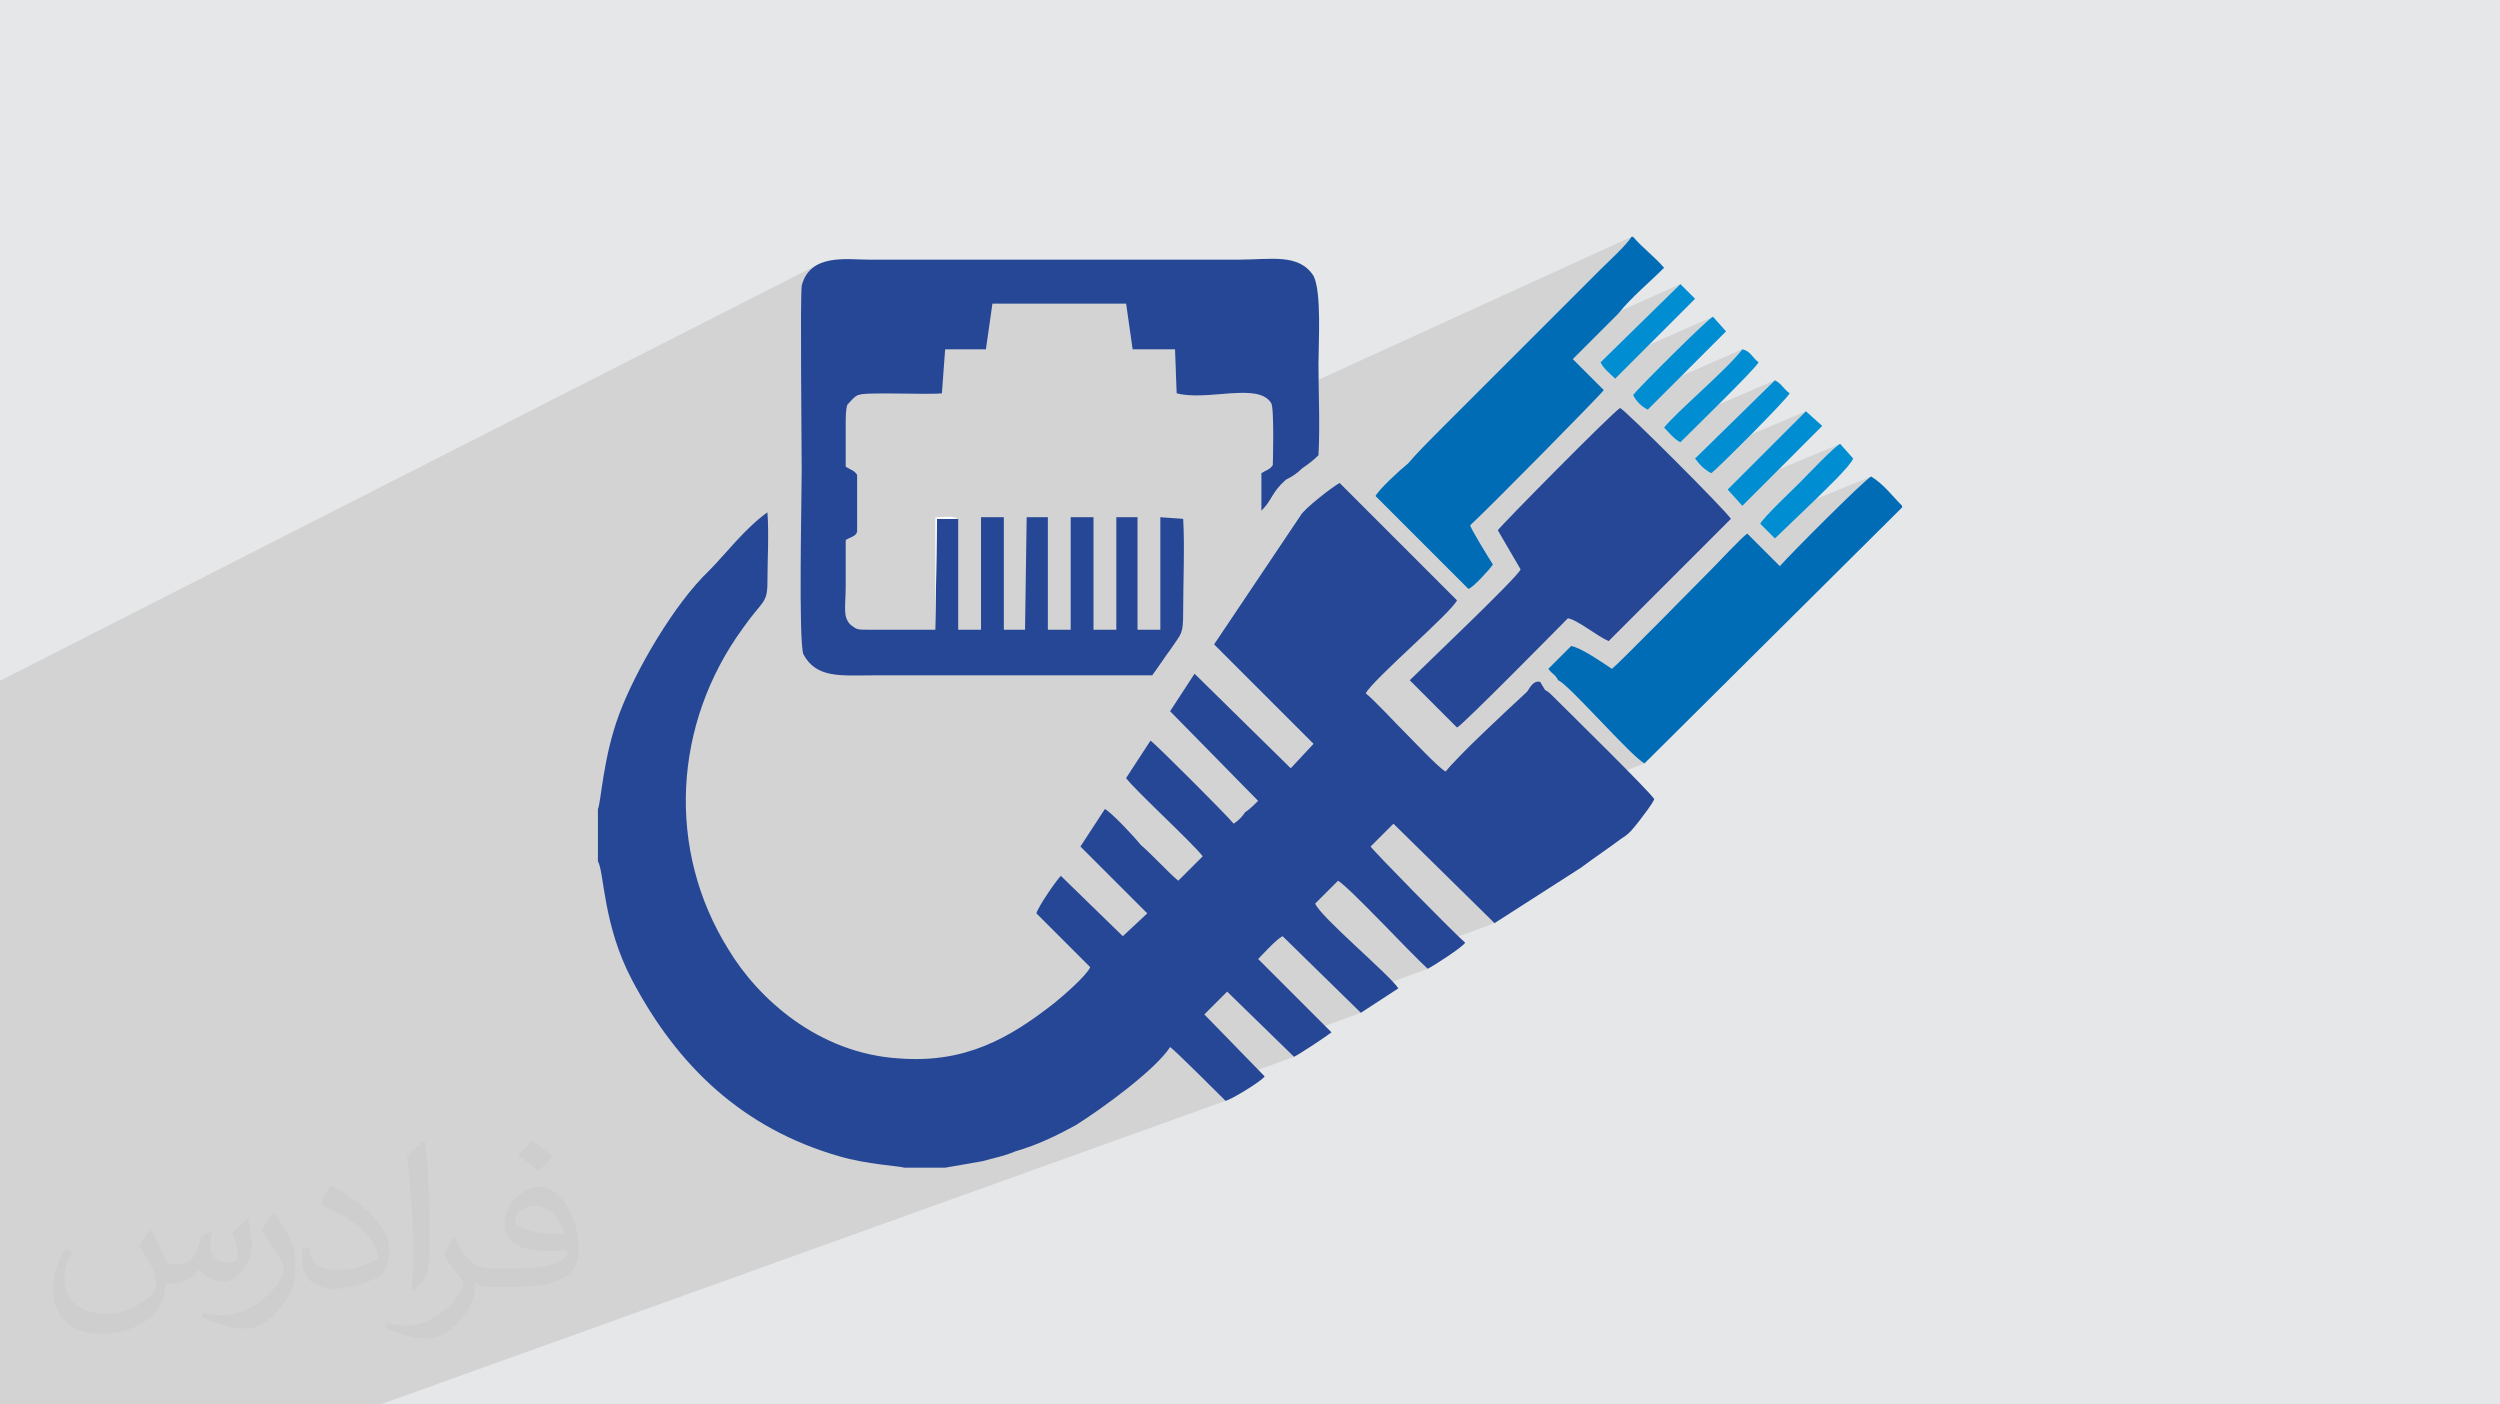
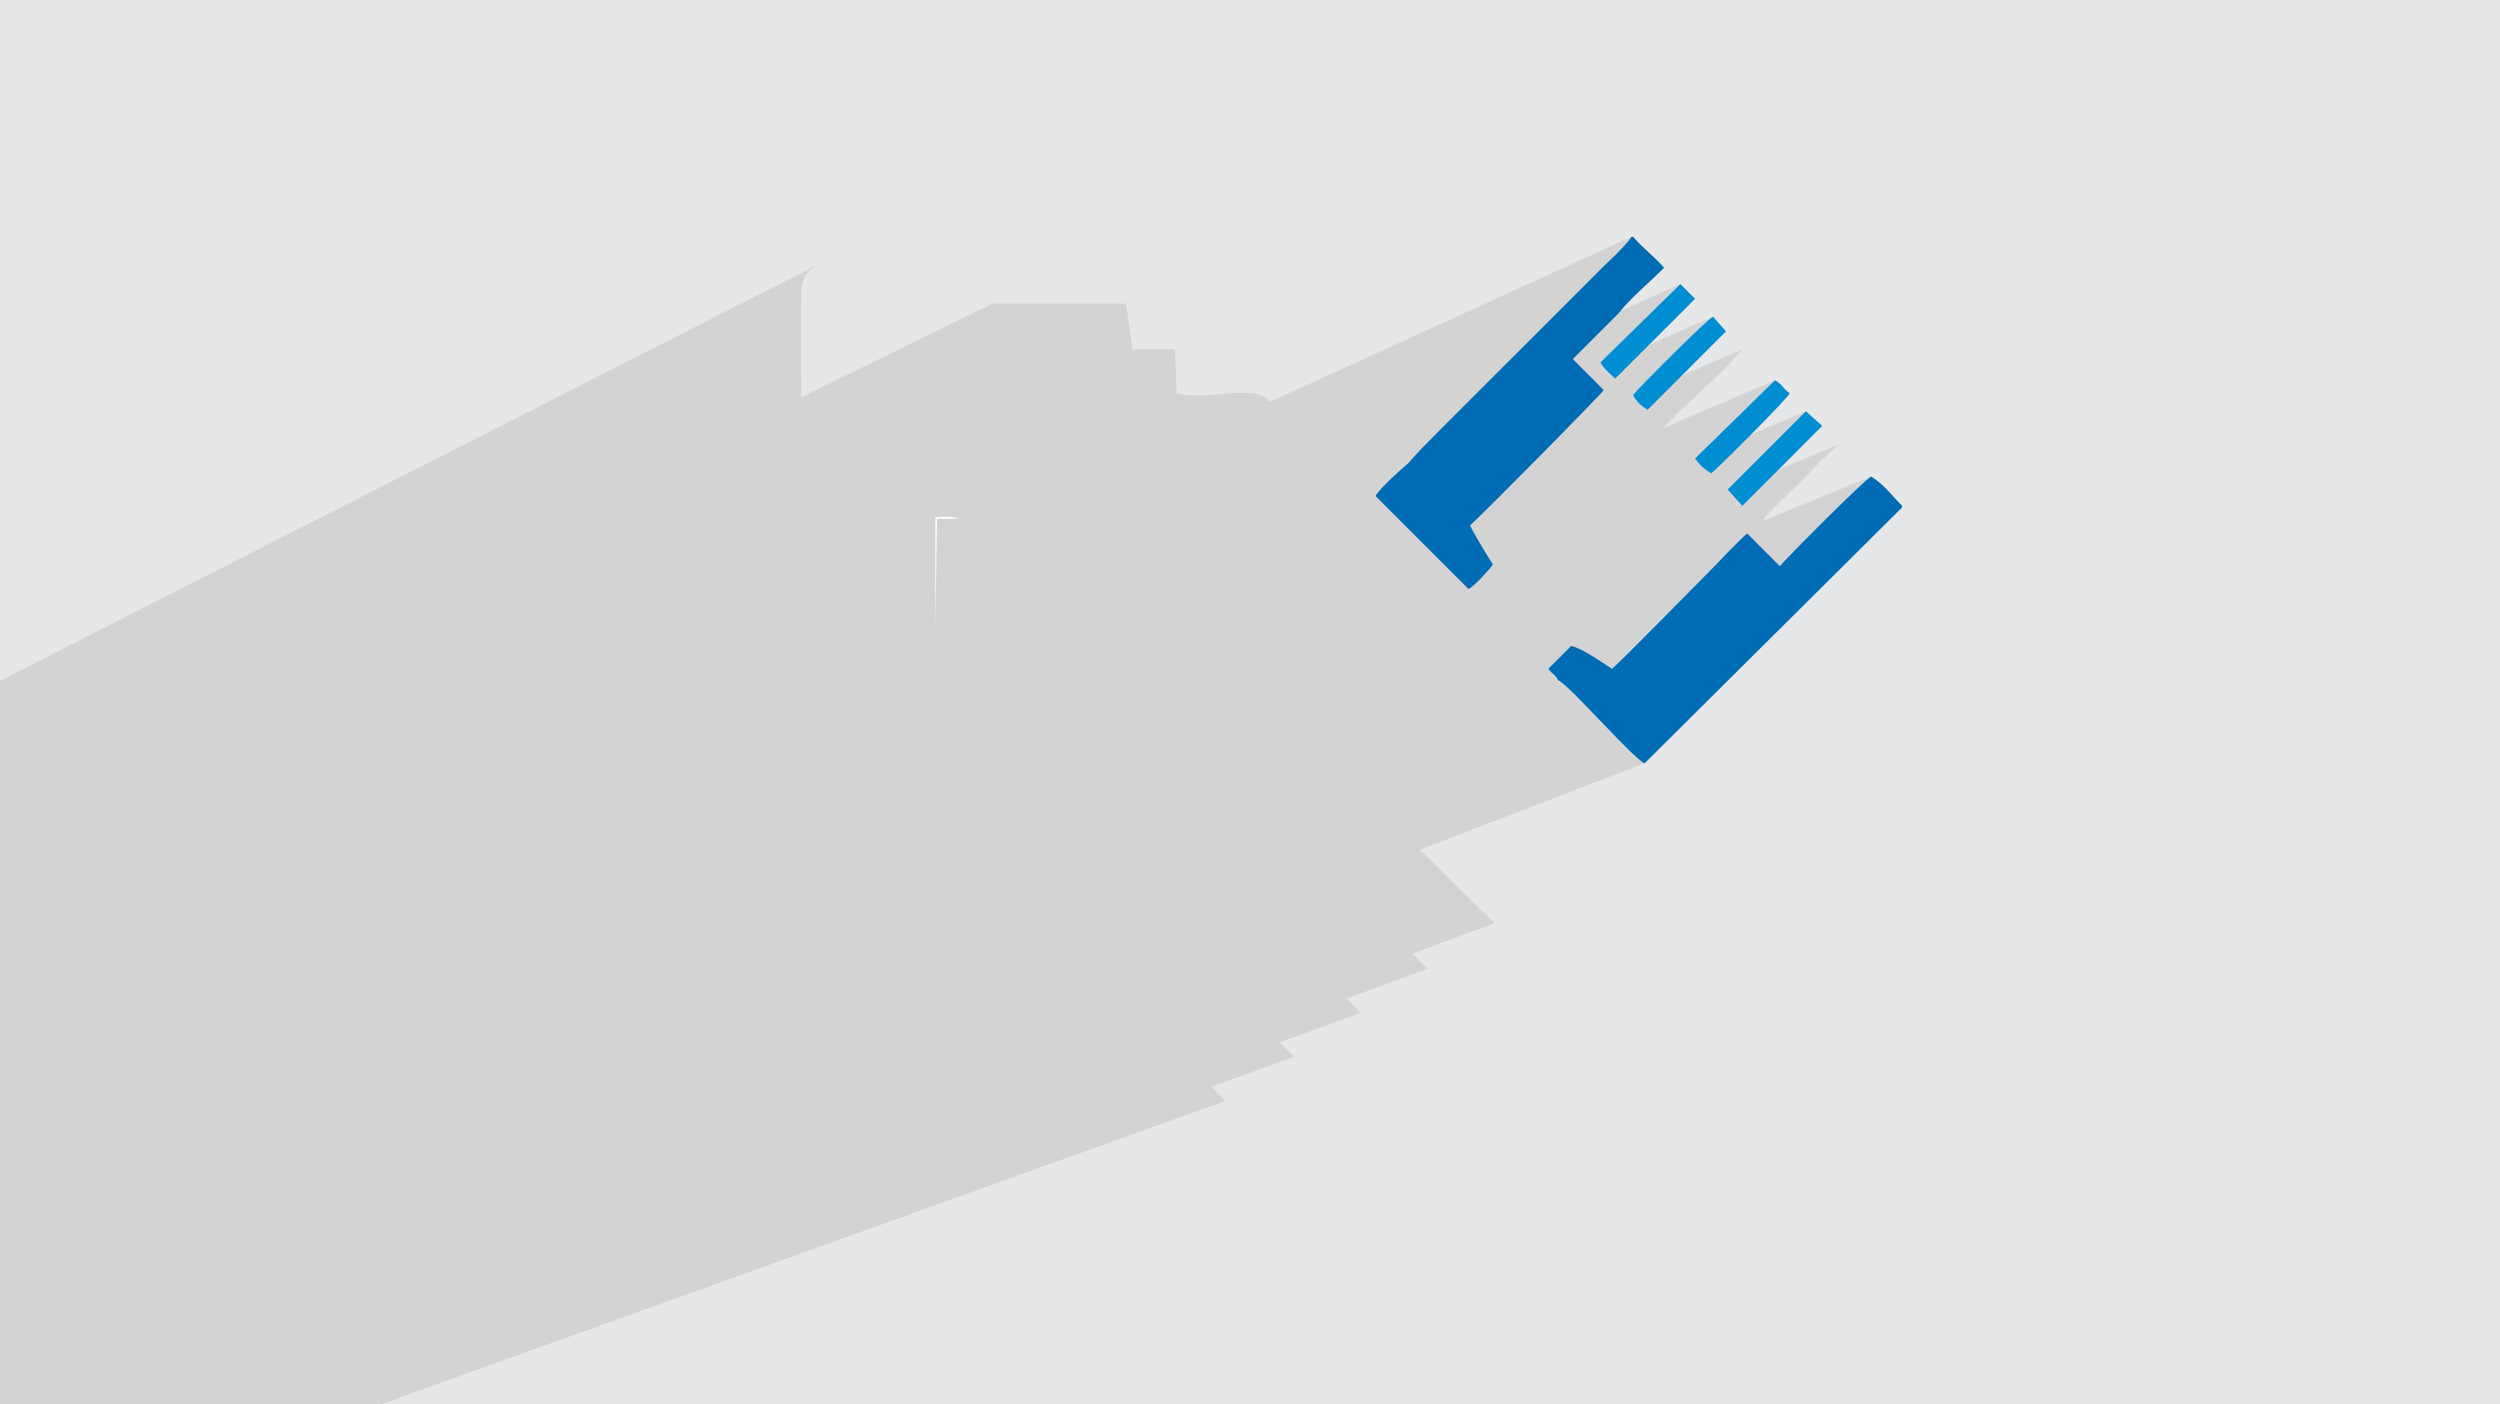
<svg xmlns="http://www.w3.org/2000/svg" xml:space="preserve" width="94.192mm" height="52.917mm" version="1.1" style="shape-rendering:geometricPrecision; text-rendering:geometricPrecision; image-rendering:optimizeQuality; fill-rule:evenodd; clip-rule:evenodd" viewBox="0 0 9404.92 5283.66">
  <defs>
    <style type="text/css">
   
    .fil6 {fill:#FEFEFE}
    .fil5 {fill:#008DD2}
    .fil4 {fill:#006CB5}
    .fil3 {fill:#264796}
    .fil0 {fill:#E6E7E8}
    .fil2 {fill:#373435;fill-opacity:0.031}
    .fil1 {fill:#2B2A29;fill-opacity:0.102}
   
  </style>
  </defs>
  <g id="Layer_x0020_1">
    <polygon class="fil0" points="-0,0 9404.92,0 9404.92,5283.66 -0,5283.66 " />
    <polygon class="fil1" points="6137.55,890.9 4778.56,1511.35 4777.19,1509.43 4771.39,1503.24 4764.85,1497.87 4757.6,1493.25 4749.68,1489.34 4741.13,1486.08 4732,1483.45 4722.3,1481.39 4712.1,1479.84 4701.42,1478.77 4690.31,1478.12 4678.81,1477.86 4666.95,1477.93 4654.77,1478.28 4642.32,1478.87 4629.64,1479.66 4616.75,1480.58 4603.71,1481.61 4590.55,1482.68 4577.3,1483.75 4564.02,1484.78 4550.74,1485.72 4537.49,1486.52 4524.32,1487.13 4511.27,1487.51 4498.38,1487.61 4485.68,1487.38 4473.21,1486.78 4461.02,1485.75 4449.13,1484.25 4437.61,1482.25 4426.48,1479.67 4420.35,1314.08 4260.9,1314.08 4236.36,1142.34 3733.47,1142.34 3014.13,1494.76 3014.12,1492.61 3013.95,1463.67 3013.78,1434.51 3013.63,1405.3 3013.49,1376.22 3013.38,1347.43 3013.29,1319.12 3013.23,1291.46 3013.2,1264.65 3013.21,1238.83 3013.25,1214.2 3013.34,1190.94 3013.47,1169.2 3013.65,1149.18 3013.88,1131.05 3014.17,1114.98 3014.51,1101.15 3014.92,1089.74 3015.38,1080.92 3015.92,1074.88 3022.92,1053.56 3032.26,1035.45 3043.68,1020.28 3056.94,1007.8 3071.77,997.77 -0,2561 -0,2603.74 -0,2971.45 -0,3044.12 -0,3054.91 -0,3055.9 -0,3107.79 -0,3177.47 -0,3181.25 -0,3211.93 -0,3298.2 -0,3330.79 -0,3393.45 -0,3401.43 -0,3510.03 -0,3510.14 -0,3533.29 -0,3571.98 -0,3579.69 -0,3611.24 -0,3639.77 -0,3698.57 -0,3706.65 -0,3745.5 -0,3770.29 -0,3822.53 -0,3835.42 -0,3891.66 -0,3897.42 -0,3901.05 -0,3935.93 -0,3935.94 -0,3994.9 -0,4001.26 -0,4015.93 -0,4016.71 -0,4034.91 -0,4037.6 -0,4063.42 -0,4069.64 -0,4084.72 -0,4125.14 -0,4127.03 -0,4189.8 -0,4212.67 -0,4249.53 -0,4367.06 -0,4381.56 -0,4391.11 -0,4432.56 -0,4517.47 -0,4583.79 -0,4666.21 -0,4669.79 -0,4680.8 -0,4726.82 -0,4740 -0,4801.13 -0,4827.13 -0,4842.49 -0,4847.83 -0,4895.24 -0,4907.89 -0,4927.03 -0,4948.27 -0,4983.49 -0,5011.29 -0,5057.42 -0,5121.46 -0,5141.04 -0,5163.24 -0,5221.12 -0,5249.24 -0,5283.66 19.52,5283.66 156.5,5283.66 185.7,5283.66 472.48,5283.66 645.96,5283.66 733.87,5283.66 766.42,5283.66 910.95,5283.66 971.65,5283.66 1079.97,5283.66 1110.09,5283.66 1176.51,5283.66 1195.62,5283.66 1197.14,5283.66 1200.69,5283.66 1254.87,5283.66 1430.55,5283.66 1430.92,5283.66 4616.04,4139.48 4610.48,4141.33 4605.31,4136.16 4596.99,4127.85 4585.98,4116.87 4572.72,4103.66 4557.66,4088.7 4557.2,4088.25 4868.06,3975.72 4812.94,3921.95 5119.49,3810.13 5065.15,3756.93 5370.95,3644.54 5364.71,3638.81 5357.53,3632 5349.47,3624.19 5340.6,3615.48 5331,3605.92 5320.72,3595.6 5312.75,3587.53 5622.38,3472.83 5341.71,3196.69 6186.61,2871.81 6181.47,2868.79 6175.28,2864.39 6168.12,2858.71 6160.07,2851.83 6151.19,2843.86 6141.55,2834.89 6131.23,2825.01 6120.3,2814.32 6108.83,2802.91 6096.9,2790.86 6084.57,2778.3 6071.91,2765.3 6059.01,2751.96 6045.92,2738.37 6032.73,2724.63 6019.5,2710.83 6006.3,2697.06 5993.22,2683.43 5980.31,2670.02 5967.66,2656.93 5955.32,2644.25 5943.38,2632.08 5931.92,2620.5 5920.99,2609.63 5910.67,2599.55 5901.03,2590.36 5894.07,2583.91 6063.96,2516.11 6067.06,2513.54 6071.73,2509.35 6077.85,2503.63 6085.33,2496.5 6094.06,2488.05 6103.95,2478.39 6114.9,2467.61 6126.81,2455.83 6139.6,2443.14 6153.13,2429.65 6167.33,2415.45 6182.11,2400.65 6197.35,2385.35 6212.95,2369.66 6228.83,2353.67 6244.88,2337.49 6260.99,2321.22 6277.09,2304.96 6287.3,2294.63 6695.64,2129.74 6700.34,2124.48 6706.31,2117.99 6713.47,2110.36 6721.71,2101.66 6730.99,2091.99 6741.17,2081.44 6752.2,2070.11 6763.97,2058.06 6776.39,2045.41 6789.38,2032.23 6802.85,2018.63 6816.7,2004.69 6830.87,1990.49 6845.24,1976.13 6859.73,1961.7 6874.26,1947.29 6888.74,1932.98 6903.07,1918.87 6917.17,1905.06 6930.96,1891.62 6944.33,1878.64 6957.21,1866.22 6969.49,1854.45 6981.11,1843.41 6991.95,1833.2 7001.96,1823.91 7011.02,1815.63 7019.04,1808.44 7025.95,1802.43 7031.65,1797.71 7036.06,1794.34 7039.08,1792.44 6628.12,1961.24 6630.63,1957.92 6637.55,1949.66 6645.9,1940.29 6655.44,1930.03 6665.92,1919.07 6677.1,1907.64 6688.73,1895.92 6700.6,1884.14 6712.42,1872.48 6723.98,1861.16 6735.02,1850.4 6745.31,1840.39 6754.6,1831.35 6762.66,1823.47 6769.23,1816.96 6775.74,1810.39 6783.62,1802.33 6792.67,1793.05 6802.67,1782.75 6813.43,1771.71 6824.75,1760.15 6836.41,1748.32 6848.19,1736.47 6859.91,1724.83 6871.35,1713.65 6882.3,1703.17 6892.57,1693.64 6901.92,1685.29 6910.18,1678.36 6917.13,1673.11 6922.55,1669.77 6502.42,1844.85 6499.39,1841.49 6793.76,1547.12 6379.38,1722.37 6677.24,1430.59 6260.86,1609.12 6260.2,1608.44 6270.92,1595.9 6284.43,1581.46 6300.33,1565.34 6318.27,1547.79 6337.86,1529.06 6358.74,1509.37 6380.51,1489 6402.8,1468.16 6425.23,1447.11 6447.43,1426.08 6469.02,1405.32 6489.62,1385.08 6508.85,1365.59 6526.34,1347.09 6541.72,1329.85 6554.59,1314.07 6146.75,1491.39 6143.68,1485.79 6149.88,1478.51 6161.12,1466.35 6176.67,1450.03 6195.81,1430.3 6217.83,1407.88 6242,1383.49 6267.61,1357.85 6293.94,1331.7 6320.26,1305.77 6345.87,1280.78 6370.05,1257.47 6392.06,1236.55 6411.2,1218.75 6426.75,1204.82 6437.99,1195.46 6444.19,1191.42 6028.16,1374.83 6026.17,1372.05 6021.02,1363.14 6321.54,1068.75 5678.1,1356.49 5898.37,1136.22 5906.35,1128.24 5914.21,1120.38 5921.95,1112.64 5929.6,1104.98 5937.19,1097.39 5944.72,1089.86 5952.22,1082.36 5959.7,1074.88 5967.18,1067.41 5974.67,1059.92 5982.2,1052.39 5989.79,1044.8 5997.44,1037.14 6005.19,1029.39 6013.05,1021.53 6021.02,1013.56 6027.19,1007.46 6034.08,1000.73 6041.58,993.48 6049.58,985.77 6057.93,977.7 6066.52,969.35 6075.21,960.84 6083.89,952.23 6092.42,943.62 6100.68,935.1 6108.55,926.76 6115.89,918.69 6122.59,910.98 6128.52,903.72 6133.54,896.99 " />
-     <path class="fil2" d="M568.51 4627.69c17.95,27.21 29.6,53.36 40.96,82.43 8.45,16.91 12.93,48.09 52.57,48.09 11.61,0 28.28,-3.42 43.06,-11.61 16.63,-8.73 29.32,-21.94 35.94,-42l15.85 -53.36 38.57 -19.02 2.64 2.64c-5.27,20.09 -6.59,39.36 -6.59,54.43 0,44.63 38.57,61.56 69.22,61.56 17.95,0 34.09,-8.73 34.09,-25.11 0,-21.13 -8.98,-57.06 -20.62,-89.29 17.95,-17.95 35.94,-35.94 56.53,-50.47l3.17 1.6c8.98,38.04 14,75.56 14,100.66 0,24.57 -10.83,51.79 -19.81,69.49 -18.49,34.87 -51.25,62.62 -90.87,62.62 -30.1,0 -63.65,-15.07 -86.66,-43.06l-1.32 0c-21.66,26.96 -55.22,51.25 -108.86,51.25l-16.63 0c-2.64,35.41 -10.29,60.49 -21.94,82.95 -31.95,62.34 -126.81,106.47 -216.1,106.47 -124.17,0 -186.51,-71.59 -186.51,-166.96 0,-58.91 19.27,-113.6 48.88,-152.42l24.29 10.04c-18.49,35.41 -30.91,68.68 -30.91,101.45 0,89.29 72.66,131.83 156.4,131.83 77.68,0 173.83,-49.41 191.28,-106.72 -6.59,-62.62 -30.1,-91.93 -66.04,-148.99 10.83,-19.02 24.83,-38.04 42.28,-58.38l3.17 0 0 0 0 0 -0.02 -0.09zm1432.13 -336.04c26.15,16.39 51.79,35.66 76.87,57.85 -14,19.81 -31.45,37.79 -53.11,53.64 -25.11,-20.34 -50.19,-37.79 -75.84,-56.27 17.42,-19.55 34.62,-38.29 52.04,-55.22l0 0 0 0 0 0 0 0 0 0 0.03 0zm13.47 244.11c-42.28,0 -76.87,27.75 -76.87,48.34 0,44.13 84.53,57.85 185.72,57.31 -12.68,-51.79 -57.06,-105.68 -108.86,-105.68l0.01 0.03zm-94.86 236.19c54.96,0 103.04,-1.6 139.74,-10.83 40.96,-10.29 75.56,-30.91 75.56,-45.17 0,-3.7 0,-8.19 -1.32,-11.89 -22.98,2.11 -49.41,2.11 -72.38,2.11 -74.49,0 -131.55,-16.91 -154.02,-58.66 -5.55,-11.61 -9.51,-24.57 -9.51,-39.36 0,-40.43 17.42,-79.79 48.09,-107 25.61,-22.45 53.89,-36.44 82.67,-36.44 52.04,0 93.51,41.75 122.57,107.54 15.85,35.94 26.68,77.4 26.68,129.72 0,34.87 -9.51,64.19 -31.17,85.85 -40.43,39.11 -114.92,53.89 -229.04,53.89l-51.79 0 0 0 -13.47 0c-28.28,0 -48.62,-5.02 -64.72,-17.42l-2.64 0c0.79,6.59 1.32,12.93 1.32,19.02 0,25.61 -8.45,58.38 -25.61,84.53 -50.72,75.3 -105.68,108.04 -153.24,108.04 -48.09,0 -107,-18.49 -160.11,-42.54l9.51 -18.49c17.17,7.13 40.96,11.89 73.7,11.89 85.85,0 198.66,-82.43 212.66,-163 -3.17,-6.59 -8.98,-15.32 -17.17,-24.57 -25.11,-29.85 -40.96,-54.68 -55.75,-80.83 12.68,-25.11 24.29,-45.17 35.13,-63.4l4.49 -0.53c36.72,74.77 69.99,117.55 144.23,117.55l11.61 0 0 0 53.89 0 0 0 0 0 0 0 0 0 0 0 0.09 0.01zm-371.98 79c6.34,-34.34 6.87,-72.91 6.87,-108.86l0 -53.36c0,-99.6 -12.68,-244.36 -22.98,-338.68 17.95,-19.27 43.06,-42 62.87,-57.31l5.81 1.6c13.47,118.62 16.63,256 16.63,383.06 0,33.3 -1.32,65.79 -4.49,89.55 -1.85,30.1 -19.27,52.83 -56.53,87.7l-8.19 -3.7zm-382.8 -157.19c1.85,46.77 24.83,83.49 105.15,83.49 49.93,0 92.19,-12.93 138.96,-35.13 8.45,-3.7 12.93,-8.73 12.93,-12.93 0,-29.32 -22.45,-68.15 -60.23,-103.55 -36.72,-33.3 -85.34,-62.62 -130.76,-82.18 -15.6,-6.59 -20.62,-13.47 -20.62,-20.09 0,-13.47 17.95,-41.75 32.77,-62.09l5.02 -0.53c52.04,27.21 110.17,67.64 153.24,112.53 39.11,41.47 63.4,83.49 63.4,129.19 0,33.81 -10.29,65.51 -26.96,95.11 -57.06,28.79 -117.83,50.72 -178.06,50.72 -73.17,0 -123.1,-34.34 -123.1,-114.92 0,-8.73 0,-22.19 3.17,-39.64l25.11 0 0 0 0 0 0 0 0 0 0 0 -0.02 0zm-132.37 -132.9l45.45 73.45c16.63,27.21 32.23,56.81 32.23,103.55l0 59.7c0,48.34 -30.91,100.13 -80.83,151.38 -39.11,34.62 -73.7,49.41 -105.68,49.41 -47.55,0 -101.98,-14.79 -164.85,-41.75l7.13 -18.49c19.81,5.27 42.79,9.77 71.06,9.77 90.36,-0.53 182.8,-66.57 225.08,-147.15 5.02,-9.26 6.87,-17.95 6.87,-24.04 0,-9.26 -5.02,-19.55 -8.98,-28.79 -22.98,-43.31 -48.62,-82.95 -76.87,-119.68 14.79,-23.25 29.6,-45.7 45.7,-67.9l3.7 0.53 0 0 0 0 0 0 0 0 0 0 -0.02 0.01z" />
    <g id="_2686350286976">
-       <path class="fil3" d="M5634.66 1994.81l85.85 147.2c-12.26,30.67 -361.82,361.84 -417.02,417.03l177.84 177.86c18.41,-6.13 392.51,-386.38 417.04,-410.91 36.79,6.12 110.38,67.46 153.33,85.86l459.94 -459.96c-18.38,-30.66 -398.63,-410.89 -417.02,-417.04 -30.66,18.41 -447.7,441.56 -459.96,459.96zm-2029.98 -42.93l-79.72 0 -6.13 417.05 -251.46 0c-42.93,0 -42.93,0 -67.46,-18.41 -30.66,-30.66 -18.4,-67.46 -18.4,-147.2 0,-55.19 0,-116.51 0,-171.72 18.4,-12.25 36.79,-12.25 42.93,-30.66l0 -214.64c-12.27,-18.41 -24.53,-18.41 -42.93,-30.67 0,-55.2 0,-104.25 0,-159.45 0,-24.54 0,-55.19 6.14,-73.6 6.13,-6.12 30.65,-36.79 42.93,-36.79 24.54,-12.27 257.59,0 312.77,-6.12l12.28 -165.59 153.31 0 24.53 -171.74 502.89 0 24.54 171.74 159.45 0 6.13 165.59c116.53,30.64 306.66,-42.94 355.71,36.79 12.26,18.38 6.13,233.05 6.13,233.05 -12.26,18.38 -24.53,18.38 -42.93,30.66l0 141.05c42.93,-42.93 36.79,-67.46 92,-116.53 24.51,-12.26 42.93,-24.51 61.31,-42.93 18.41,-12.25 42.94,-30.66 61.34,-49.05 6.12,-110.41 0,-233.05 0,-343.46 0,-79.71 12.27,-269.84 -18.39,-331.17 -55.21,-85.87 -159.46,-61.33 -282.12,-61.33l-1392.15 0c-79.72,0 -220.79,-24.54 -251.45,98.12 -6.13,49.08 0,601.03 0,693.01 0,104.25 -12.26,637.83 6.13,693.01 49.07,92 141.07,79.74 263.71,79.74 349.58,0 699.16,0 1048.72,0 18.4,-24.53 55.2,-79.74 73.59,-104.25 36.81,-55.21 42.94,-49.08 42.94,-134.93 0,-104.27 6.13,-251.45 0,-349.58l-85.87 -6.13 0 423.18 -85.85 0 0 -423.18 -79.74 0 0 423.18 -85.87 0 0 -423.18 -85.84 0 0 423.18 -85.87 0 0 -423.18 -79.72 0 -6.13 423.18 -79.74 0 0 -423.18 -85.85 0 0 423.18 -85.86 0 0 -417.05zm-1355.36 1091.65l0 196.25c24.53,42.93 18.4,239.18 128.79,447.7 171.72,325.05 417.03,558.08 778.88,662.35 104.26,30.66 226.92,36.79 245.31,42.93l153.33 0 141.05 -24.51c42.93,-12.28 79.72,-18.41 122.66,-36.81 85.85,-24.54 159.44,-61.34 226.9,-98.13 98.15,-61.33 300.53,-208.5 355.71,-294.37 18.4,12.25 190.12,183.99 208.53,202.4 24.51,-6.15 134.92,-73.62 147.18,-92l-226.92 -233.07 85.86 -85.85 251.46 245.31c24.51,-12.26 116.51,-73.59 141.05,-92l-275.97 -275.97c18.39,-18.38 67.47,-73.59 91.98,-85.84l294.37 288.22 141.06 -91.98c-30.66,-49.07 -294.38,-269.84 -312.77,-318.91l85.85 -85.87c42.93,24.53 275.98,275.99 337.32,331.17 24.53,-12.25 128.8,-79.72 141.05,-98.12 -49.06,-42.93 -349.58,-349.56 -355.71,-361.84l85.87 -85.84 380.22 374.09 325.05 -208.51c49.08,-36.79 104.27,-73.61 153.33,-110.4 30.66,-18.38 42.93,-36.79 67.46,-67.46 18.41,-24.51 42.93,-55.19 55.21,-79.72 -12.28,-24.53 -325.05,-331.17 -380.24,-386.38 -12.26,-12.26 -18.39,-18.39 -30.67,-24.51l-18.4 -30.69c-24.51,-6.12 -36.77,18.41 -49.06,36.81 -85.87,79.72 -251.43,233.05 -306.64,300.52 -24.53,-12.26 -122.66,-116.53 -153.33,-147.21 -36.79,-36.79 -110.38,-116.5 -147.18,-147.18 30.66,-55.2 318.9,-300.51 343.43,-349.58l-441.56 -441.55c-24.53,12.26 -134.92,98.12 -147.2,122.64l-325.04 484.5 374.11 374.11 -85.87 92 -361.83 -355.71 -92 141.06 331.19 337.3c-12.27,12.27 -30.66,30.66 -49.07,42.93 -12.28,18.4 -24.54,30.66 -42.93,42.94 -24.54,-30.67 -288.25,-294.38 -312.79,-312.79l-92 141.07c30.66,42.93 251.46,245.31 288.25,294.37l-92 91.98c-36.79,-30.66 -98.12,-98.12 -141.05,-134.92 -24.54,-30.67 -110.38,-122.66 -134.93,-134.93l-91.99 141.05 251.45 251.46 -91.99 85.87 -233.05 -226.93c-18.41,18.39 -85.87,116.51 -92,141.06l202.38 202.38c-12.26,30.66 -104.26,110.38 -134.93,134.92 -171.71,134.93 -337.3,226.92 -582.61,208.53 -306.66,-18.41 -533.57,-226.92 -643.96,-410.92 -233.05,-374.09 -208.51,-846.34 55.19,-1208.17 73.61,-104.26 91.99,-92 91.99,-171.72 0,-79.72 6.15,-183.97 0,-263.71 -85.85,61.33 -159.46,159.46 -220.77,220.79 -128.8,122.64 -275.99,374.1 -337.32,539.68 -61.32,165.59 -67.47,331.18 -79.72,355.71z" />
      <path class="fil4" d="M5861.58 2559.04c36.79,12.27 275.97,288.24 325.04,312.78l968.99 -962.85 0 -6.14c-36.8,-36.79 -67.47,-79.72 -116.52,-110.38 -24.53,12.26 -300.52,288.24 -343.44,337.3l-122.66 -122.65c-24.53,18.4 -104.25,104.26 -128.79,128.8 -49.07,49.06 -355.71,361.83 -380.23,380.23 -36.8,-24.53 -116.52,-79.73 -153.33,-85.86l-85.86 85.86c18.4,24.53 24.53,18.39 36.8,42.93z" />
      <path class="fil4" d="M6143.68 890.9l-6.13 0c-18.39,30.66 -85.86,91.99 -116.52,122.65 -42.93,42.93 -79.73,79.73 -122.65,122.66l-484.5 484.5c-42.93,42.93 -79.73,79.72 -116.52,122.65 -30.66,24.53 -110.39,98.12 -122.65,122.65l349.57 349.57c18.39,-6.13 79.73,-73.59 91.99,-91.99 -12.26,-18.4 -79.73,-128.79 -85.86,-147.19 67.46,-61.33 496.76,-496.76 502.9,-509.03l-116.53 -116.52c30.67,-30.66 55.2,-55.2 85.86,-85.86l85.86 -85.86c49.07,-61.33 116.53,-116.52 171.72,-171.72 -36.79,-42.93 -79.72,-73.59 -116.52,-116.52z" />
-       <path class="fil5" d="M6622.04 1970.29l55.2 55.2 153.32 -147.19c30.66,-30.67 128.8,-122.66 141.06,-153.33l-49.07 -55.2c-24.52,12.27 -122.65,116.52 -153.32,147.19 -30.66,30.66 -134.93,128.8 -147.19,153.33z" />
      <path class="fil5" d="M6376.73 1724.97c18.4,24.53 36.8,42.93 61.34,55.2 24.52,-18.4 288.24,-282.11 294.37,-300.51 -24.53,-18.4 -30.66,-36.8 -55.2,-49.07l-300.52 294.37z" />
      <polygon class="fil5" points="6499.39,1841.49 6554.59,1902.82 6855.09,1602.31 6793.76,1547.12 " />
-       <path class="fil5" d="M6260.2 1608.44c18.4,18.4 36.8,42.93 61.34,55.2 55.19,-55.2 275.97,-269.84 294.37,-300.51 -24.53,-18.4 -30.66,-42.93 -61.33,-49.07 -61.33,79.73 -245.32,233.05 -294.38,294.37z" />
      <path class="fil5" d="M6021.02 1363.14c12.27,24.52 36.79,42.93 55.2,61.33l300.51 -300.52c-18.39,-18.39 -36.79,-36.79 -55.19,-55.2l-300.52 294.38z" />
      <path class="fil5" d="M6143.68 1485.79c12.27,24.53 30.66,42.93 55.2,55.2l294.38 -294.37 -49.07 -55.2c-18.4,6.13 -282.11,269.84 -300.52,294.37z" />
      <path class="fil6" d="M3518.82 2368.92l6.13 -417.04 79.73 0c-18.4,-12.26 -61.33,-6.13 -85.86,-6.13l0 423.17z" />
    </g>
  </g>
</svg>